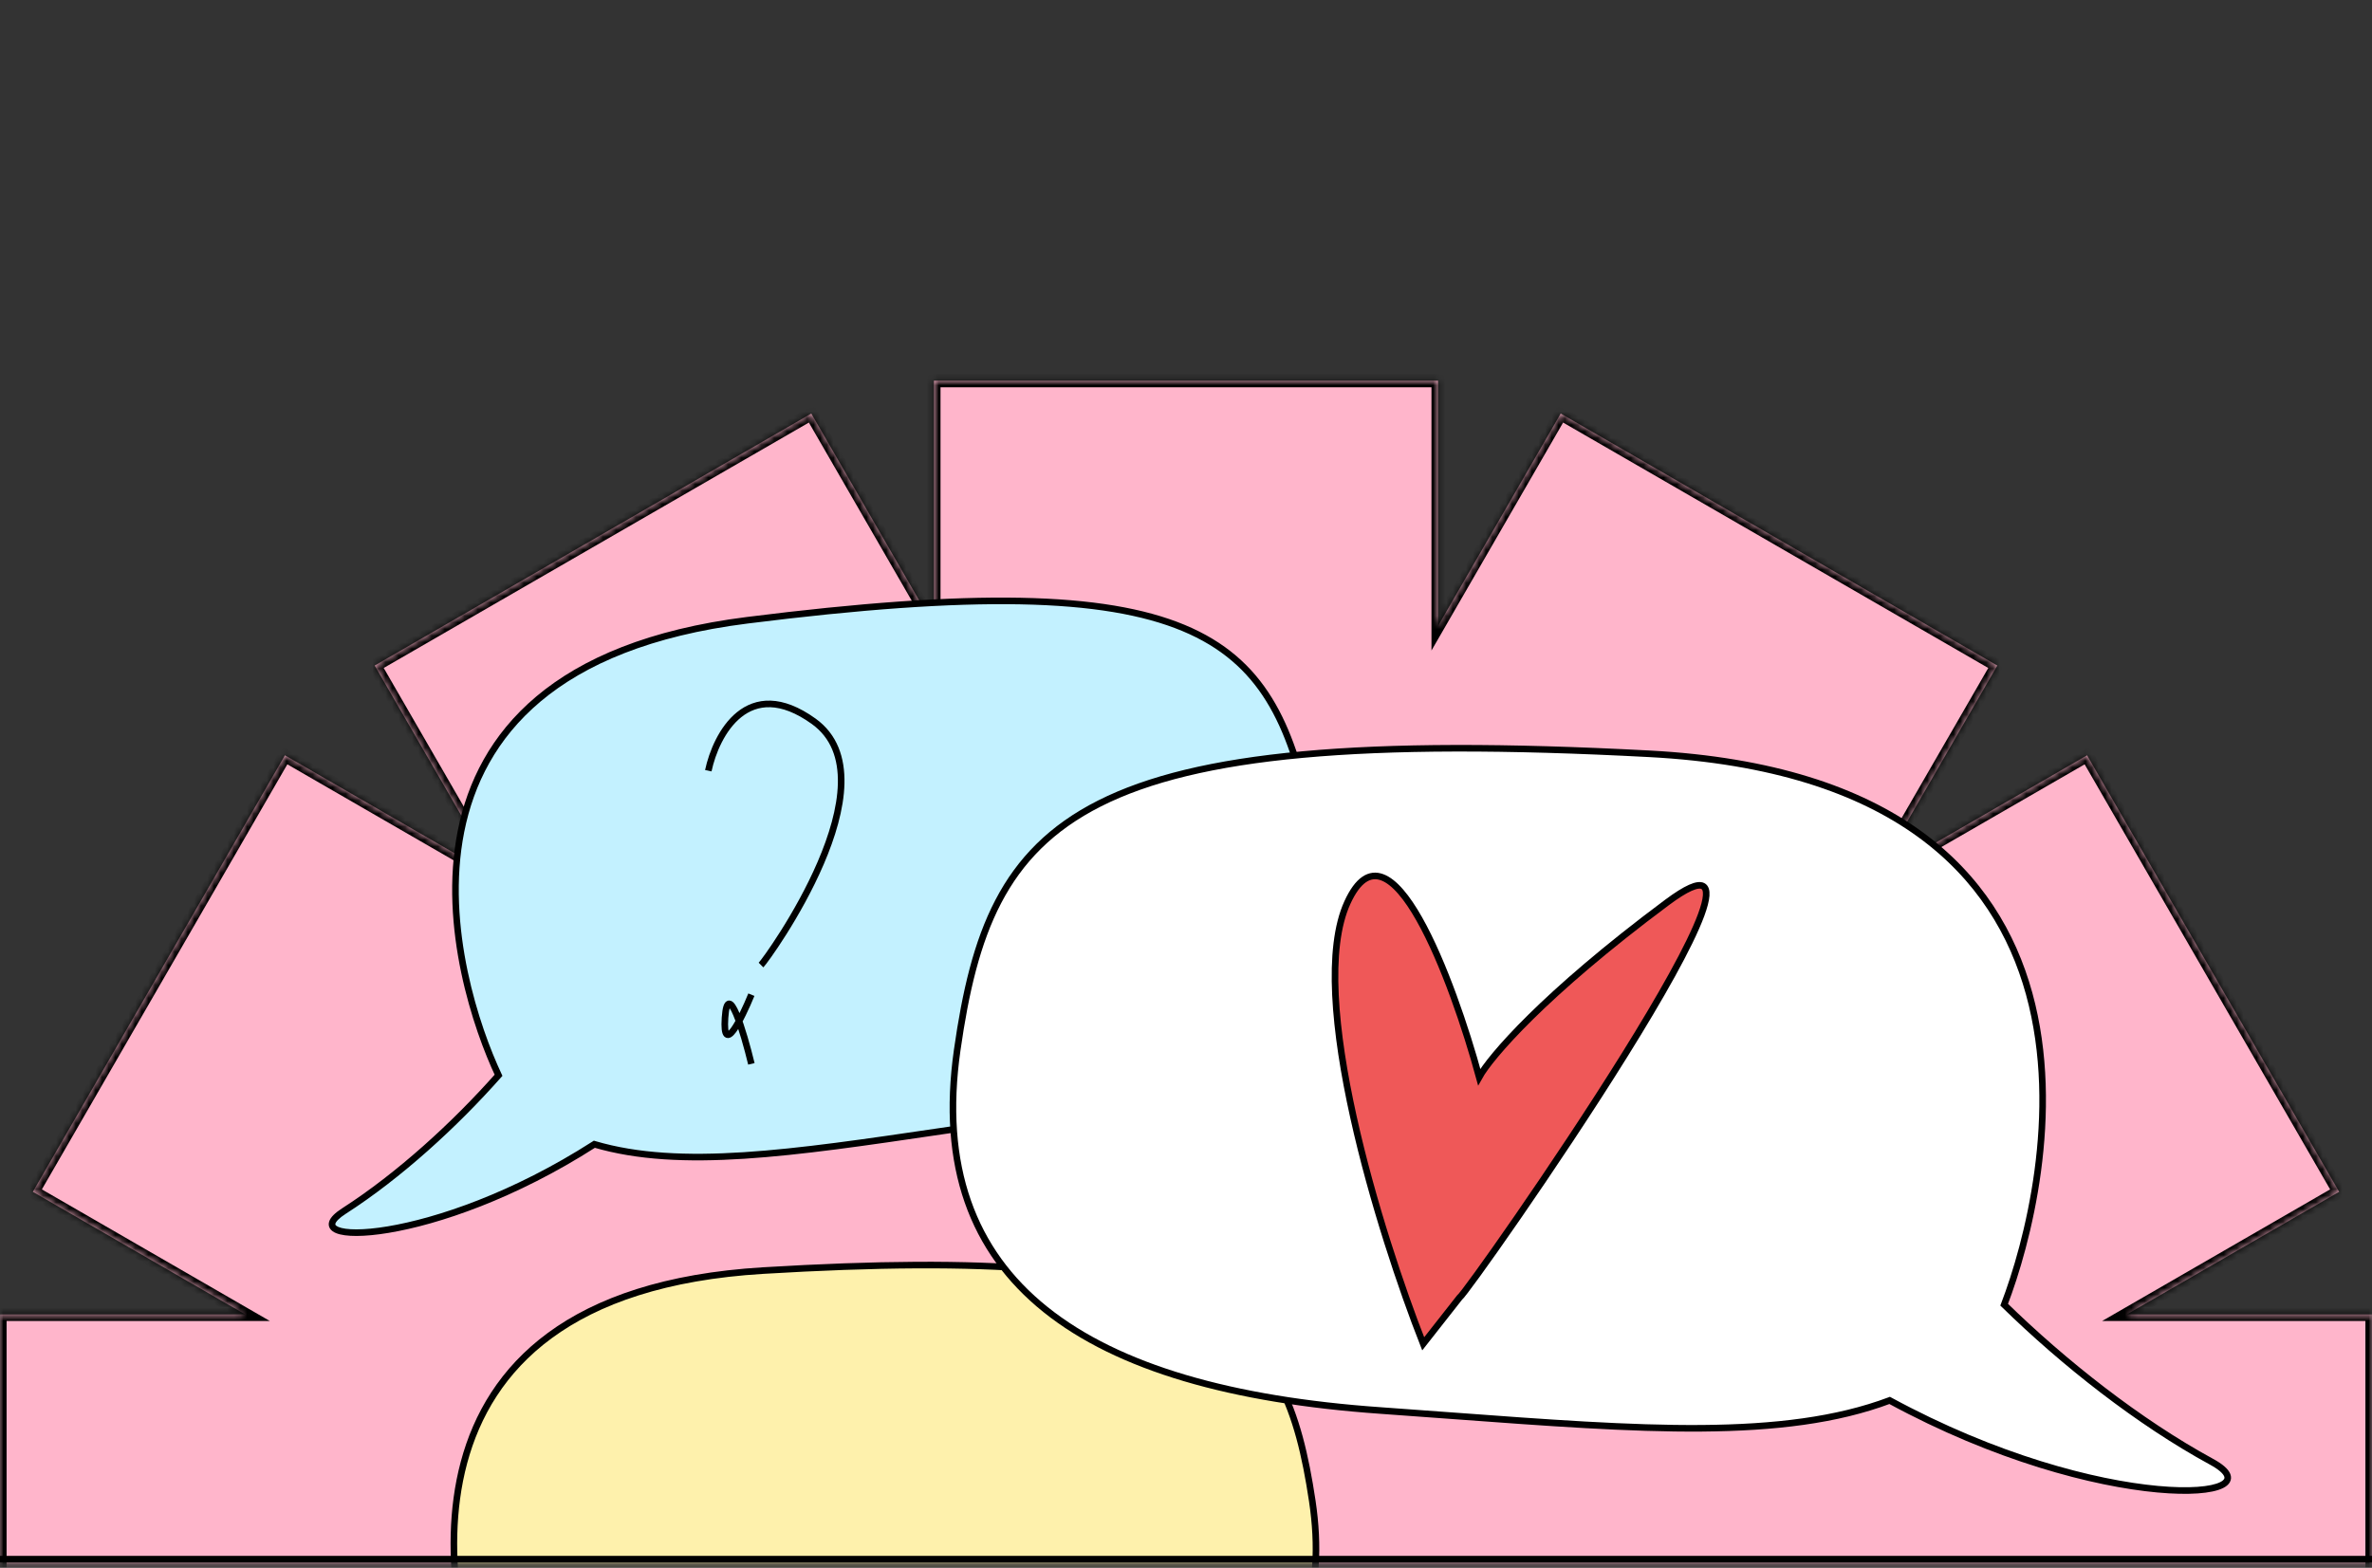
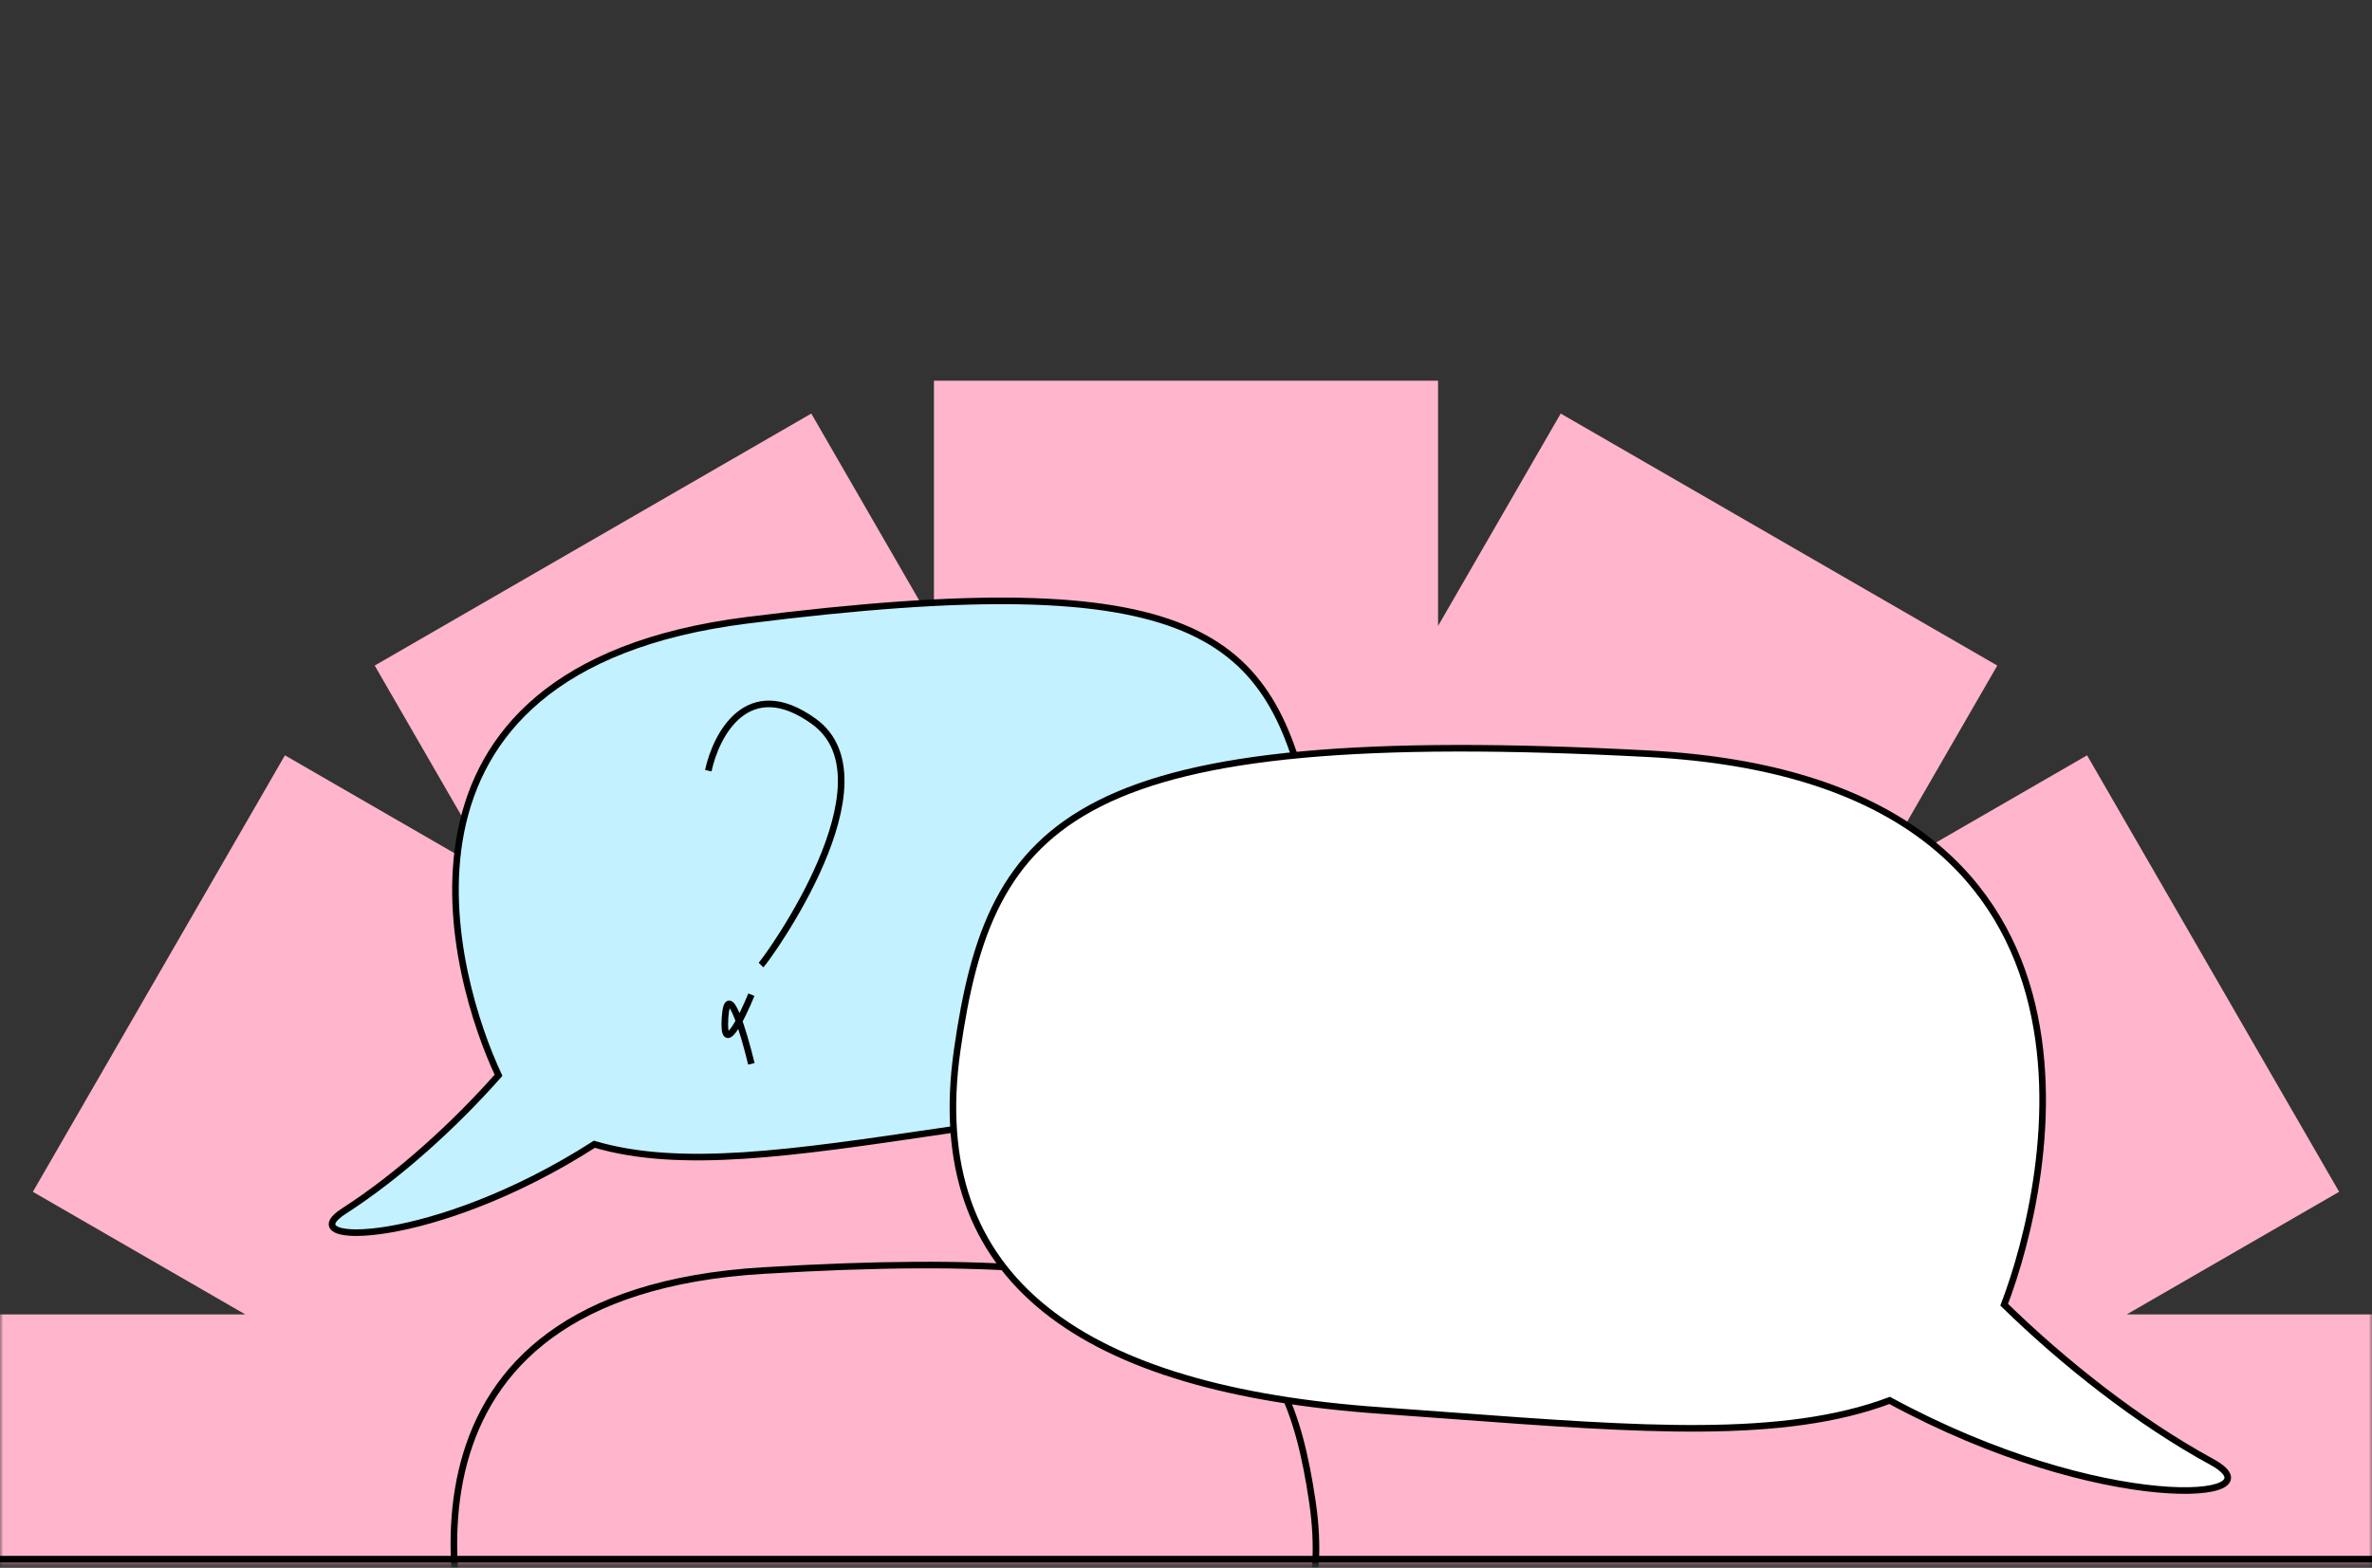
<svg xmlns="http://www.w3.org/2000/svg" width="360" height="238" viewBox="0 0 360 238" fill="none">
  <rect x="0" y="0" width="360" height="238" fill="#333333" stroke="none" />
  <mask id="mask0_106_1269" style="mask-type:alpha" maskUnits="userSpaceOnUse" x="0" y="0" width="360" height="238">
    <rect width="360" height="237.191" fill="#C4C4C4" />
  </mask>
  <g mask="url(#mask0_106_1269)">
    <mask id="path-2-inside-1_106_1269" fill="white">
-       <path fill-rule="evenodd" clip-rule="evenodd" d="M141.743 380.566V417.793H218.256V380.567L236.869 412.805L303.13 374.549L284.518 342.311L316.756 360.924L355.012 294.662L322.774 276.05H360V199.537H322.771L355.012 180.923L316.755 114.662L284.518 133.274L303.13 101.036L236.868 62.78L218.256 95.019V57.793H141.743V95.019L123.13 62.78L56.869 101.036L75.482 133.276L43.243 114.662L4.987 180.924L37.226 199.537H0V276.05H37.223L4.986 294.662L43.242 360.923L75.482 342.31L56.868 374.549L123.13 412.806L141.743 380.566Z" />
-     </mask>
+       </mask>
    <path fill-rule="evenodd" clip-rule="evenodd" d="M141.743 380.566V417.793H218.256V380.567L236.869 412.805L303.13 374.549L284.518 342.311L316.756 360.924L355.012 294.662L322.774 276.05H360V199.537H322.771L355.012 180.923L316.755 114.662L284.518 133.274L303.13 101.036L236.868 62.78L218.256 95.019V57.793H141.743V95.019L123.13 62.78L56.869 101.036L75.482 133.276L43.243 114.662L4.987 180.924L37.226 199.537H0V276.05H37.223L4.986 294.662L43.242 360.923L75.482 342.31L56.868 374.549L123.13 412.806L141.743 380.566Z" fill="#FFB5CB" />
    <path d="M141.743 417.793H140.743V418.793H141.743V417.793ZM141.743 380.566H142.743V376.834L140.877 380.066L141.743 380.566ZM218.256 417.793V418.793H219.256V417.793H218.256ZM218.256 380.567L219.122 380.067L217.256 376.835V380.567H218.256ZM236.869 412.805L236.003 413.305L236.503 414.171L237.369 413.671L236.869 412.805ZM303.13 374.549L303.63 375.415L304.496 374.915L303.996 374.049L303.13 374.549ZM284.518 342.311L285.018 341.445L281.786 339.579L283.652 342.811L284.518 342.311ZM316.756 360.924L316.256 361.79L317.122 362.29L317.622 361.424L316.756 360.924ZM355.012 294.662L355.878 295.162L356.378 294.296L355.512 293.796L355.012 294.662ZM322.774 276.05V275.05H319.042L322.274 276.916L322.774 276.05ZM360 276.05V277.05H361V276.05H360ZM360 199.537H361V198.537H360V199.537ZM322.771 199.537L322.271 198.671L319.039 200.537H322.771V199.537ZM355.012 180.923L355.512 181.789L356.378 181.289L355.878 180.423L355.012 180.923ZM316.755 114.662L317.621 114.162L317.121 113.296L316.255 113.796L316.755 114.662ZM284.518 133.274L283.652 132.774L281.786 136.006L285.018 134.14L284.518 133.274ZM303.13 101.036L303.996 101.536L304.496 100.67L303.63 100.17L303.13 101.036ZM236.868 62.78L237.368 61.914L236.502 61.414L236.002 62.28L236.868 62.78ZM218.256 95.019H217.256V98.751L219.122 95.519L218.256 95.019ZM218.256 57.793H219.256V56.793H218.256V57.793ZM141.743 57.793V56.793H140.743V57.793H141.743ZM141.743 95.019L140.877 95.519L142.743 98.751V95.019H141.743ZM123.13 62.78L123.996 62.28L123.496 61.414L122.63 61.914L123.13 62.78ZM56.869 101.036L56.369 100.17L55.503 100.67L56.003 101.536L56.869 101.036ZM75.482 133.276L74.982 134.142L78.214 136.008L76.348 132.776L75.482 133.276ZM43.243 114.662L43.743 113.796L42.877 113.296L42.377 114.162L43.243 114.662ZM4.987 180.924L4.121 180.424L3.621 181.29L4.487 181.79L4.987 180.924ZM37.226 199.537V200.537H40.958L37.726 198.671L37.226 199.537ZM0 199.537V198.537H-1V199.537H0ZM0 276.05H-1V277.05H0V276.05ZM37.223 276.05L37.723 276.916L40.955 275.05H37.223V276.05ZM4.986 294.662L4.486 293.796L3.62 294.296L4.12 295.162L4.986 294.662ZM43.242 360.923L42.376 361.423L42.876 362.289L43.742 361.789L43.242 360.923ZM75.482 342.31L76.348 342.81L78.214 339.578L74.982 341.444L75.482 342.31ZM56.868 374.549L56.002 374.049L55.502 374.916L56.368 375.416L56.868 374.549ZM123.13 412.806L122.63 413.672L123.496 414.172L123.996 413.306L123.13 412.806ZM142.743 417.793V380.566H140.743V417.793H142.743ZM218.256 416.793H141.743V418.793H218.256V416.793ZM217.256 380.567V417.793H219.256V380.567H217.256ZM237.735 412.305L219.122 380.067L217.39 381.067L236.003 413.305L237.735 412.305ZM302.63 373.683L236.369 411.939L237.369 413.671L303.63 375.415L302.63 373.683ZM283.652 342.811L302.264 375.049L303.996 374.049L285.384 341.811L283.652 342.811ZM317.256 360.058L285.018 341.445L284.018 343.177L316.256 361.79L317.256 360.058ZM354.146 294.162L315.89 360.424L317.622 361.424L355.878 295.162L354.146 294.162ZM322.274 276.916L354.512 295.528L355.512 293.796L323.274 275.184L322.274 276.916ZM360 275.05H322.774V277.05H360V275.05ZM359 199.537V276.05H361V199.537H359ZM322.771 200.537H360V198.537H322.771V200.537ZM354.512 180.057L322.271 198.671L323.271 200.403L355.512 181.789L354.512 180.057ZM315.889 115.162L354.146 181.423L355.878 180.423L317.621 114.162L315.889 115.162ZM285.018 134.14L317.255 115.528L316.255 113.796L284.018 132.408L285.018 134.14ZM302.264 100.536L283.652 132.774L285.384 133.774L303.996 101.536L302.264 100.536ZM236.368 63.646L302.63 101.903L303.63 100.17L237.368 61.914L236.368 63.646ZM219.122 95.519L237.734 63.28L236.002 62.28L217.39 94.519L219.122 95.519ZM217.256 57.793V95.019H219.256V57.793H217.256ZM141.743 58.793H218.256V56.793H141.743V58.793ZM142.743 95.019V57.793H140.743V95.019H142.743ZM122.264 63.28L140.877 95.519L142.609 94.519L123.996 62.28L122.264 63.28ZM57.369 101.902L123.63 63.646L122.63 61.914L56.369 100.17L57.369 101.902ZM76.348 132.776L57.735 100.536L56.003 101.536L74.616 133.776L76.348 132.776ZM42.743 115.528L74.982 134.142L75.982 132.41L43.743 113.796L42.743 115.528ZM5.853 181.424L44.109 115.162L42.377 114.162L4.121 180.424L5.853 181.424ZM37.726 198.671L5.487 180.058L4.487 181.79L36.726 200.403L37.726 198.671ZM0 200.537H37.226V198.537H0V200.537ZM1 276.05V199.537H-1V276.05H1ZM37.223 275.05H0V277.05H37.223V275.05ZM5.486 295.528L37.723 276.916L36.723 275.184L4.486 293.796L5.486 295.528ZM44.108 360.423L5.852 294.162L4.12 295.162L42.376 361.423L44.108 360.423ZM74.982 341.444L42.742 360.057L43.742 361.789L75.982 343.176L74.982 341.444ZM57.734 375.049L76.348 342.81L74.616 341.81L56.002 374.049L57.734 375.049ZM123.63 411.94L57.368 373.683L56.368 375.416L122.63 413.672L123.63 411.94ZM140.877 380.066L122.264 412.306L123.996 413.306L142.609 381.066L140.877 380.066Z" fill="black" mask="url(#path-2-inside-1_106_1269)" />
-     <path fill-rule="evenodd" clip-rule="evenodd" d="M73.686 259.344C67.993 244.848 56.613 196.441 115.831 192.88C184.94 188.724 194.99 199.992 199.166 227.859C203.341 255.727 184.129 268.754 148.678 271.511C145.728 271.74 142.866 271.973 140.087 272.199C117.368 274.047 100.284 275.436 87.515 270.74C62.078 284.798 40.271 283.18 48.919 278.387C57.65 273.548 66.582 266.39 73.686 259.344Z" fill="#FEF1AC" />
    <path d="M73.686 259.344L74.151 259.161L74.272 259.467L74.038 259.699L73.686 259.344ZM199.166 227.859L198.671 227.933L199.166 227.859ZM148.678 271.511L148.639 271.012L148.639 271.012L148.678 271.511ZM140.087 272.199L140.047 271.701L140.047 271.701L140.087 272.199ZM87.515 270.74L87.273 270.303L87.473 270.192L87.688 270.271L87.515 270.74ZM48.919 278.387L49.161 278.824L49.161 278.824L48.919 278.387ZM115.861 193.379C101.123 194.265 90.832 197.939 83.758 203.132C76.691 208.321 72.797 215.055 70.9 222.141C67.095 236.346 71.32 251.95 74.151 259.161L73.221 259.526C70.36 252.241 66.047 236.394 69.934 221.882C71.882 214.609 75.891 207.668 83.167 202.326C90.437 196.988 100.93 193.275 115.801 192.381L115.861 193.379ZM198.671 227.933C197.63 220.982 196.228 215.121 193.66 210.287C191.1 205.47 187.37 201.653 181.626 198.809C170.087 193.094 150.425 191.3 115.861 193.379L115.801 192.381C150.346 190.303 170.263 192.066 182.07 197.913C188 200.849 191.884 204.815 194.543 209.818C197.193 214.805 198.614 220.802 199.66 227.785L198.671 227.933ZM148.639 271.012C166.33 269.637 179.872 265.702 188.466 258.714C197.018 251.759 200.737 241.724 198.671 227.933L199.66 227.785C201.769 241.861 197.97 252.274 189.097 259.489C180.266 266.671 166.476 270.628 148.717 272.009L148.639 271.012ZM140.047 271.701C142.825 271.475 145.689 271.242 148.639 271.012L148.717 272.009C145.768 272.239 142.906 272.471 140.128 272.697L140.047 271.701ZM87.688 270.271C93.993 272.59 101.389 273.415 110.07 273.423C118.752 273.432 128.681 272.625 140.047 271.701L140.128 272.697C128.774 273.621 118.801 274.432 110.069 274.423C101.337 274.415 93.807 273.587 87.343 271.21L87.688 270.271ZM87.757 271.178C74.983 278.237 63.107 281.37 55.485 282.13C53.578 282.321 51.929 282.363 50.592 282.28C49.27 282.197 48.206 281.987 47.503 281.639C47.15 281.465 46.84 281.233 46.657 280.916C46.46 280.577 46.444 280.198 46.584 279.833C46.716 279.489 46.978 279.169 47.318 278.87C47.663 278.567 48.117 278.26 48.677 277.95L49.161 278.824C48.641 279.113 48.252 279.381 47.978 279.621C47.7 279.866 47.569 280.058 47.518 280.19C47.476 280.3 47.49 280.36 47.523 280.416C47.568 280.495 47.685 280.614 47.946 280.743C48.468 281.001 49.372 281.201 50.655 281.282C51.924 281.361 53.517 281.322 55.385 281.135C62.864 280.389 74.61 277.301 87.273 270.303L87.757 271.178ZM48.677 277.95C57.358 273.138 66.253 266.012 73.334 258.989L74.038 259.699C66.91 266.769 57.942 273.958 49.161 278.824L48.677 277.95Z" fill="black" />
  </g>
  <line x1="4.37114e-08" y1="236.691" x2="360" y2="236.691" stroke="black" />
  <path fill-rule="evenodd" clip-rule="evenodd" d="M75.664 163.233C69.038 149.139 54.524 101.578 113.384 94.162C182.075 85.508 192.839 96.096 198.823 123.632C204.807 151.167 186.485 165.42 151.29 170.483C148.361 170.905 145.52 171.324 142.762 171.73C120.211 175.056 103.255 177.556 90.207 173.704C65.74 189.39 43.874 189.198 52.192 183.851C60.588 178.453 69.034 170.728 75.664 163.233Z" fill="#C3F1FF" />
  <path d="M75.664 163.233L76.116 163.02L76.256 163.318L76.038 163.564L75.664 163.233ZM198.823 123.632L198.334 123.738L198.823 123.632ZM151.29 170.483L151.218 169.988L151.218 169.988L151.29 170.483ZM142.762 171.73L142.689 171.236L142.689 171.236L142.762 171.73ZM90.207 173.704L89.937 173.283L90.129 173.159L90.348 173.224L90.207 173.704ZM52.192 183.851L52.462 184.272L52.462 184.272L52.192 183.851ZM113.446 94.658C98.797 96.504 88.768 100.841 82.049 106.484C75.335 112.123 71.888 119.097 70.457 126.291C67.587 140.714 72.82 156.009 76.116 163.02L75.211 163.446C71.881 156.363 66.544 140.83 69.476 126.096C70.946 118.711 74.493 111.523 81.405 105.718C88.312 99.918 98.54 95.528 113.321 93.666L113.446 94.658ZM198.334 123.738C196.841 116.87 195.061 111.112 192.183 106.456C189.314 101.816 185.343 98.251 179.426 95.787C167.539 90.837 147.801 90.33 113.446 94.658L113.321 93.666C147.657 89.34 167.647 89.799 179.811 94.864C185.919 97.407 190.054 101.111 193.033 105.93C196.003 110.734 197.812 116.626 199.311 123.525L198.334 123.738ZM151.218 169.988C168.782 167.462 182.039 162.652 190.158 155.118C198.238 147.621 201.295 137.365 198.334 123.738L199.311 123.525C202.334 137.434 199.222 148.072 190.839 155.851C182.495 163.593 168.993 168.442 151.361 170.978L151.218 169.988ZM142.689 171.236C145.447 170.829 148.289 170.41 151.218 169.988L151.361 170.978C148.433 171.399 145.593 171.818 142.835 172.225L142.689 171.236ZM90.348 173.224C96.791 175.126 104.225 175.467 112.889 174.91C121.553 174.352 131.408 172.899 142.689 171.236L142.835 172.225C131.566 173.887 121.667 175.347 112.953 175.908C104.239 176.468 96.671 176.133 90.065 174.183L90.348 173.224ZM90.477 174.125C78.19 182.002 66.544 185.902 58.987 187.158C57.097 187.473 55.454 187.623 54.115 187.626C52.79 187.63 51.714 187.49 50.99 187.189C50.627 187.038 50.303 186.826 50.099 186.523C49.881 186.196 49.84 185.82 49.956 185.446C50.065 185.095 50.306 184.758 50.625 184.438C50.949 184.113 51.383 183.777 51.921 183.431L52.462 184.272C51.961 184.594 51.59 184.886 51.333 185.144C51.071 185.406 50.953 185.607 50.911 185.741C50.877 185.854 50.895 185.913 50.93 185.967C50.981 186.042 51.106 186.154 51.374 186.266C51.912 186.49 52.827 186.63 54.112 186.626C55.384 186.623 56.971 186.48 58.823 186.172C66.237 184.939 77.757 181.092 89.937 173.283L90.477 174.125ZM51.921 183.431C60.27 178.063 68.682 170.372 75.289 162.902L76.038 163.564C69.386 171.085 60.906 178.843 52.462 184.272L51.921 183.431Z" fill="black" />
  <path d="M114.037 161.5C112.871 156.667 110.437 148.5 110.037 154.5C109.637 160.5 112.537 154.667 114.037 151" stroke="black" />
  <path fill-rule="evenodd" clip-rule="evenodd" d="M304.173 198.06C311.237 179.684 325.182 118.393 250.296 114.43C162.901 109.806 150.299 124.14 145.275 159.404C140.251 194.667 164.654 210.96 209.491 214.122C213.221 214.385 216.842 214.653 220.356 214.914C249.092 217.042 270.698 218.643 286.796 212.592C319.078 230.13 346.628 227.886 335.653 221.906C324.573 215.869 313.218 206.902 304.173 198.06Z" fill="white" />
  <path d="M304.173 198.06L303.707 197.88L303.589 198.187L303.824 198.417L304.173 198.06ZM145.275 159.404L145.77 159.474L145.275 159.404ZM209.491 214.122L209.456 214.621L209.456 214.621L209.491 214.122ZM220.356 214.914L220.319 215.412L220.319 215.412L220.356 214.914ZM286.796 212.592L287.035 212.152L286.834 212.043L286.621 212.124L286.796 212.592ZM335.653 221.906L335.892 221.467L335.892 221.467L335.653 221.906ZM250.269 114.929C268.925 115.917 281.993 120.471 291.007 126.99C300.016 133.505 305.014 142.009 307.484 150.973C312.433 168.935 307.224 188.73 303.707 197.88L304.64 198.239C308.186 189.014 313.482 168.975 308.448 150.707C305.926 141.556 300.811 132.846 291.593 126.18C282.381 119.518 269.11 114.925 250.322 113.931L250.269 114.929ZM145.77 159.474C147.024 150.674 148.744 143.235 151.958 137.081C155.162 130.943 159.863 126.065 167.122 122.405C181.691 115.059 206.562 112.617 250.269 114.929L250.322 113.931C206.634 111.619 181.508 114.032 166.671 121.512C159.227 125.266 154.373 130.294 151.071 136.618C147.778 142.925 146.039 150.501 144.78 159.333L145.77 159.474ZM209.526 213.623C187.142 212.045 169.956 207.192 158.998 198.411C148.082 189.664 143.279 176.963 145.77 159.474L144.78 159.333C142.248 177.108 147.134 190.185 158.373 199.191C169.569 208.163 187.003 213.037 209.456 214.621L209.526 213.623ZM220.393 214.415C216.879 214.155 213.258 213.886 209.526 213.623L209.456 214.621C213.185 214.884 216.805 215.152 220.319 215.412L220.393 214.415ZM286.621 212.124C278.651 215.119 269.292 216.23 258.311 216.32C247.33 216.41 234.767 215.48 220.393 214.415L220.319 215.412C234.681 216.476 247.289 217.41 258.319 217.32C269.351 217.23 278.844 216.115 286.972 213.06L286.621 212.124ZM286.558 213.031C302.754 221.83 317.777 225.676 327.4 226.566C329.807 226.789 331.885 226.828 333.564 226.71C335.23 226.593 336.552 226.32 337.414 225.887C337.846 225.669 338.21 225.387 338.421 225.017C338.645 224.624 338.661 224.188 338.495 223.76C338.336 223.355 338.019 222.969 337.595 222.602C337.166 222.23 336.598 221.852 335.892 221.467L335.414 222.345C336.08 222.708 336.583 223.048 336.94 223.358C337.303 223.671 337.487 223.93 337.563 224.124C337.63 224.296 337.613 224.415 337.552 224.523C337.477 224.655 337.304 224.822 336.964 224.993C336.282 225.337 335.12 225.599 333.495 225.712C331.883 225.825 329.861 225.79 327.492 225.57C318.013 224.693 303.121 220.891 287.035 212.152L286.558 213.031ZM335.892 221.467C324.863 215.457 313.543 206.521 304.523 197.702L303.824 198.417C312.892 207.283 324.284 216.281 335.414 222.345L335.892 221.467Z" fill="black" />
  <path d="M107.5 117C108.667 111.5 113.5 102.3 123.5 109.5C136 118.5 116.5 145.5 115.5 146.5" stroke="black" />
-   <path d="M253 137C276.5 119.5 223 196 221.5 197L216 204C209.5 187.5 198.1 151 204.5 137C210.9 123 220.5 148.833 224.5 163.5C226.167 160.5 234.2 151 253 137Z" fill="#EF5858" stroke="black" />
</svg>